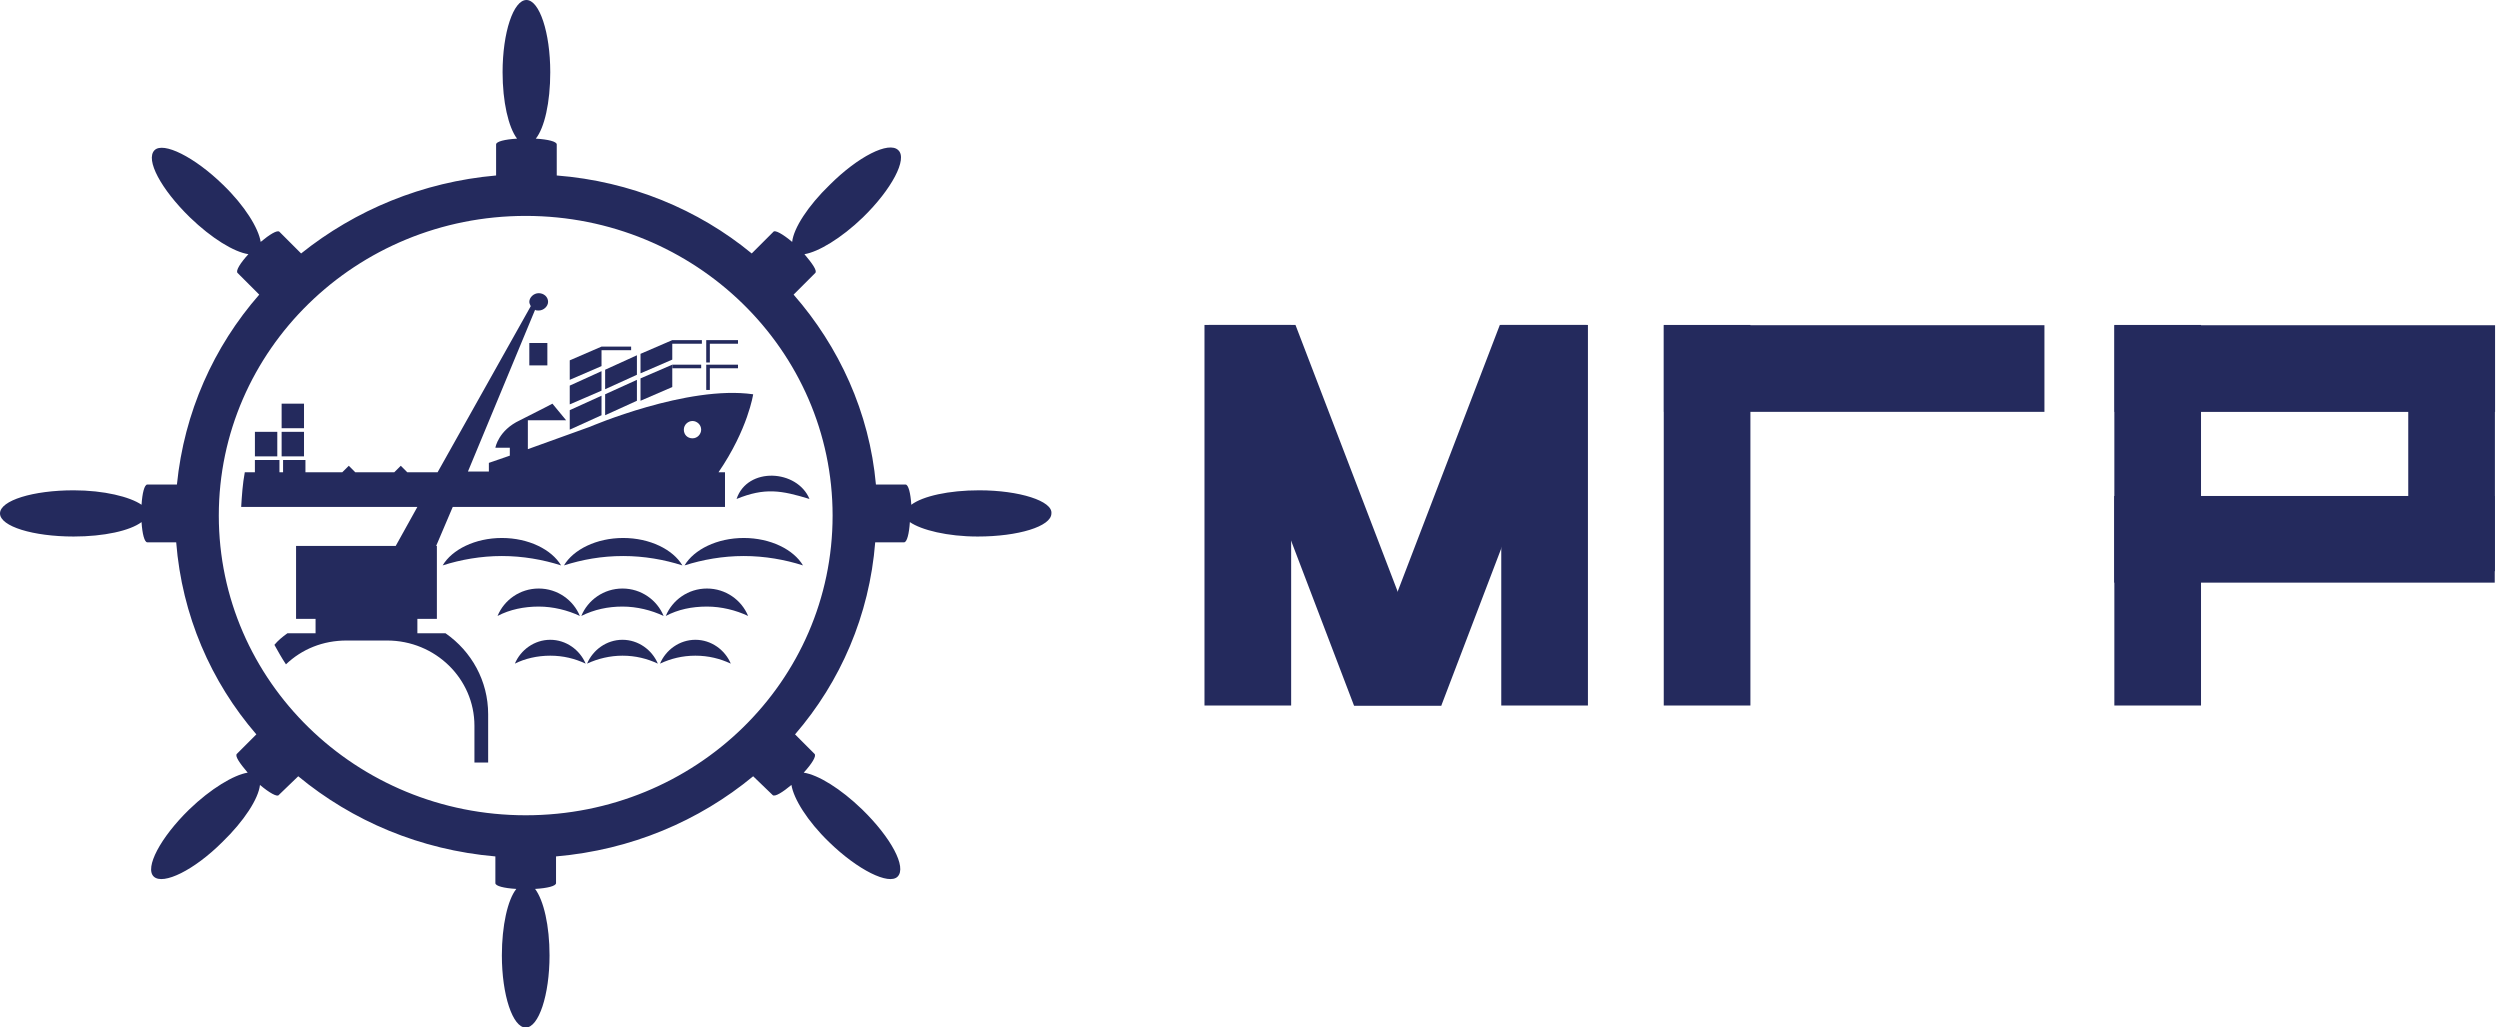
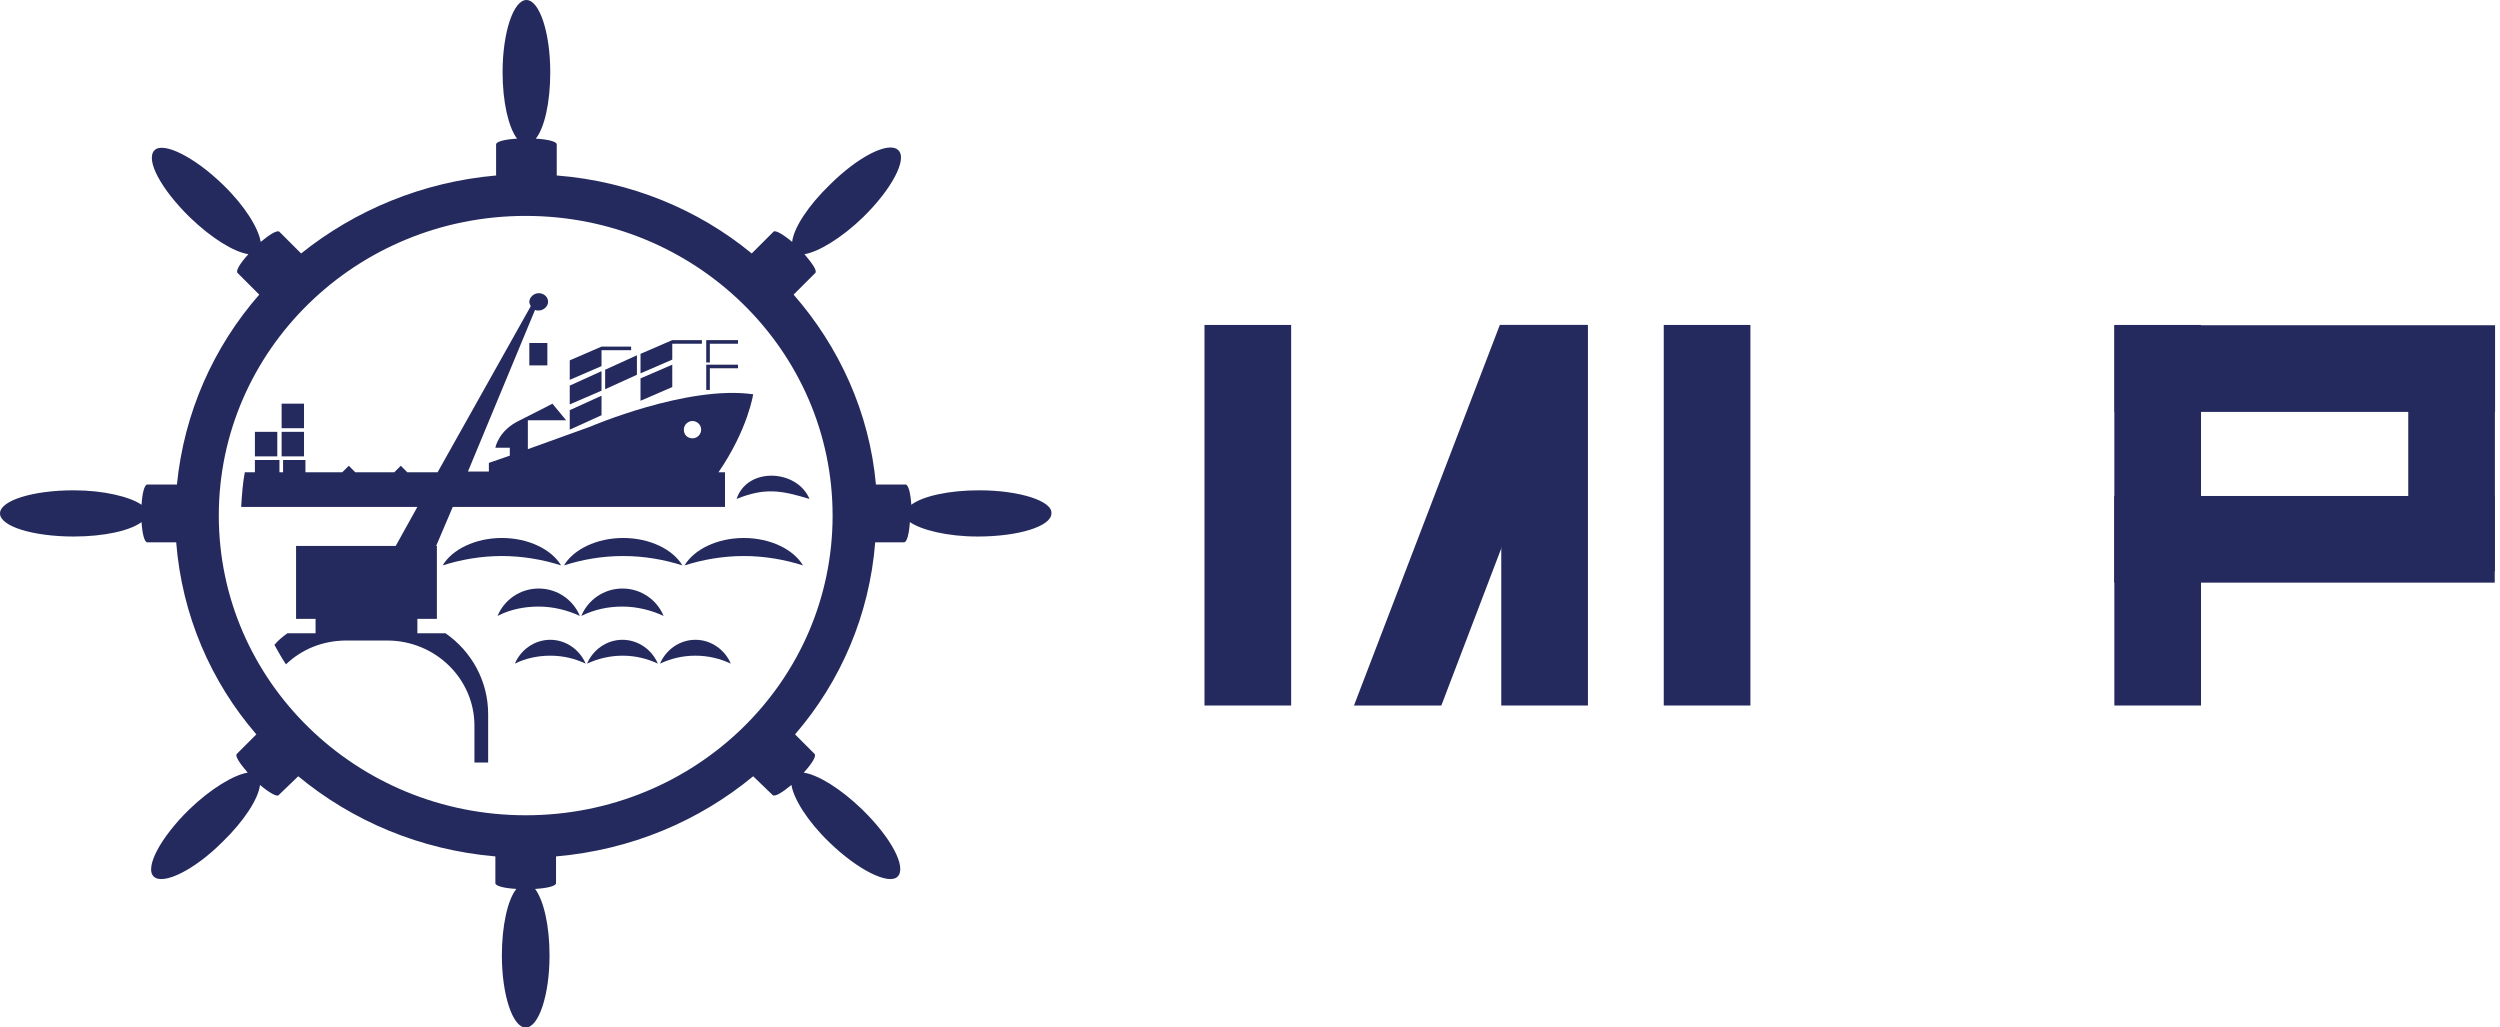
<svg xmlns="http://www.w3.org/2000/svg" width="146" height="60" viewBox="0 0 146 60" fill="none">
  <path d="M30.701 47.612C20.791 47.612 12.778 39.768 12.778 30.11C12.778 20.453 20.791 12.609 30.701 12.609C40.611 12.609 48.624 20.453 48.624 30.11C48.624 39.81 40.611 47.612 30.701 47.612ZM57.184 28.634C55.413 28.634 53.895 28.972 53.22 29.478C53.178 28.803 53.052 28.297 52.883 28.297H51.154C50.775 24.08 49.003 20.242 46.346 17.206L47.612 15.941C47.738 15.814 47.443 15.393 46.979 14.844C47.78 14.718 49.13 13.917 50.395 12.694C52.082 11.049 53.01 9.278 52.461 8.772C51.913 8.223 50.1 9.151 48.455 10.796C47.19 12.019 46.346 13.326 46.262 14.127C45.714 13.664 45.25 13.411 45.166 13.537L43.901 14.802C40.78 12.23 36.816 10.585 32.514 10.248V8.434C32.514 8.266 32.008 8.139 31.291 8.097C31.797 7.464 32.135 5.988 32.135 4.217C32.135 1.898 31.502 0 30.743 0C29.984 0 29.351 1.898 29.351 4.217C29.351 5.946 29.689 7.422 30.195 8.097C29.478 8.139 28.972 8.266 28.972 8.434V10.248C24.67 10.627 20.748 12.272 17.585 14.802L16.32 13.537C16.194 13.411 15.73 13.706 15.224 14.127C15.097 13.326 14.296 12.019 13.031 10.796C11.344 9.151 9.531 8.266 9.025 8.772C8.476 9.32 9.404 11.049 11.091 12.694C12.356 13.917 13.664 14.718 14.507 14.844C14.043 15.35 13.748 15.814 13.874 15.941L15.14 17.206C12.483 20.242 10.754 24.08 10.332 28.297H8.603C8.434 28.297 8.308 28.803 8.266 29.478C7.591 29.014 6.073 28.634 4.301 28.634C1.94 28.634 0 29.225 0 29.984C0 30.743 1.94 31.333 4.301 31.333C6.073 31.333 7.591 30.996 8.266 30.49C8.308 31.165 8.434 31.671 8.603 31.671H10.29C10.627 35.93 12.314 39.81 14.971 42.888L13.832 44.027C13.706 44.154 14.001 44.575 14.465 45.123C13.664 45.25 12.314 46.051 11.049 47.274C9.362 48.919 8.434 50.69 8.983 51.196C9.531 51.702 11.344 50.817 12.989 49.172C14.254 47.949 15.097 46.642 15.182 45.84C15.73 46.304 16.194 46.557 16.278 46.431L17.417 45.334C20.58 47.949 24.544 49.636 28.93 50.015V51.576C28.93 51.744 29.436 51.871 30.153 51.913C29.646 52.546 29.309 54.064 29.309 55.793C29.309 58.112 29.942 60.01 30.701 60.01C31.46 60.01 32.093 58.112 32.093 55.793C32.093 54.064 31.755 52.588 31.249 51.913C31.966 51.871 32.472 51.744 32.472 51.576V50.015C36.858 49.636 40.822 47.949 43.985 45.334L45.123 46.431C45.25 46.557 45.714 46.262 46.22 45.84C46.346 46.642 47.148 47.949 48.413 49.172C50.1 50.817 51.913 51.702 52.419 51.196C52.967 50.648 52.04 48.919 50.353 47.274C49.088 46.051 47.78 45.25 46.937 45.123C47.401 44.617 47.696 44.154 47.569 44.027L46.431 42.888C49.088 39.81 50.775 35.93 51.112 31.671H52.799C52.967 31.671 53.094 31.165 53.136 30.49C53.811 30.954 55.329 31.333 57.1 31.333C59.462 31.333 61.402 30.743 61.402 29.984C61.486 29.267 59.546 28.634 57.184 28.634Z" fill="#242A5D" />
  <path d="M16.194 25.219H14.887V26.652H16.194V25.219Z" fill="#242A5D" />
  <path d="M17.754 25.219H16.447V26.652H17.754V25.219Z" fill="#242A5D" />
  <path d="M17.754 23.574H16.447V25.008H17.754V23.574Z" fill="#242A5D" />
  <path d="M31.966 20.031H30.912V21.339H31.966V20.031Z" fill="#242A5D" />
  <path d="M35.129 21.676L33.273 22.52V23.616L35.129 22.815V21.676Z" fill="#242A5D" />
  <path d="M35.129 20.453H36.858V20.242H35.129L33.273 21.044V22.182L35.129 21.381V20.453Z" fill="#242A5D" />
  <path d="M35.129 23.11L33.273 23.953V25.092L35.129 24.249V23.11Z" fill="#242A5D" />
  <path d="M37.196 20.748L35.34 21.592V22.73L37.196 21.887V20.748Z" fill="#242A5D" />
-   <path d="M35.34 24.249L37.196 23.405V22.183L35.34 23.026V24.249Z" fill="#242A5D" />
  <path d="M39.261 20.074H40.99V19.863H39.261L37.406 20.664V21.803L39.261 21.001V20.074Z" fill="#242A5D" />
  <path d="M39.261 21.297L37.406 22.098V23.405L39.261 22.604V21.297Z" fill="#242A5D" />
-   <path d="M40.949 21.297H39.262V21.507H40.949V21.297Z" fill="#242A5D" />
  <path d="M41.455 20.074H43.099V19.863H41.455H41.413H41.244V21.17H41.455V20.074Z" fill="#242A5D" />
  <path d="M41.455 21.507H43.099V21.297H41.455H41.413H41.244V22.773H41.455V21.507Z" fill="#242A5D" />
  <path d="M43.015 29.14C44.66 28.466 45.63 28.634 47.274 29.14C46.557 27.412 43.648 27.243 43.015 29.14Z" fill="#242A5D" />
  <path d="M31.46 35.424C32.303 35.424 33.147 35.635 33.864 35.972C33.484 35.045 32.556 34.37 31.46 34.37C30.363 34.37 29.436 35.045 29.056 35.972C29.773 35.593 30.616 35.424 31.46 35.424Z" fill="#242A5D" />
  <path d="M36.352 35.424C37.195 35.424 38.039 35.635 38.756 35.972C38.376 35.045 37.449 34.37 36.352 34.37C35.256 34.37 34.328 35.045 33.948 35.972C34.707 35.593 35.509 35.424 36.352 35.424Z" fill="#242A5D" />
-   <path d="M41.286 35.424C42.129 35.424 42.973 35.635 43.69 35.972C43.31 35.045 42.382 34.37 41.286 34.37C40.189 34.37 39.261 35.045 38.882 35.972C39.599 35.593 40.4 35.424 41.286 35.424Z" fill="#242A5D" />
  <path d="M29.309 32.472C30.532 32.472 31.713 32.683 32.767 33.02C32.219 32.093 30.869 31.418 29.309 31.418C27.749 31.418 26.399 32.093 25.851 33.02C26.905 32.683 28.086 32.472 29.309 32.472Z" fill="#242A5D" />
  <path d="M36.394 32.472C37.617 32.472 38.798 32.683 39.852 33.02C39.304 32.093 37.954 31.418 36.394 31.418C34.834 31.418 33.484 32.093 32.936 33.02C33.99 32.683 35.129 32.472 36.394 32.472Z" fill="#242A5D" />
  <path d="M43.437 32.472C44.66 32.472 45.84 32.683 46.895 33.02C46.346 32.093 44.997 31.418 43.437 31.418C41.876 31.418 40.527 32.093 39.978 33.02C41.033 32.683 42.214 32.472 43.437 32.472Z" fill="#242A5D" />
  <path d="M32.135 38.292C32.894 38.292 33.569 38.461 34.201 38.756C33.864 37.954 33.062 37.364 32.135 37.364C31.207 37.364 30.406 37.954 30.068 38.756C30.659 38.461 31.376 38.292 32.135 38.292Z" fill="#242A5D" />
  <path d="M36.352 38.292C37.111 38.292 37.785 38.461 38.418 38.756C38.081 37.954 37.279 37.364 36.352 37.364C35.424 37.364 34.623 37.954 34.285 38.756C34.918 38.461 35.635 38.292 36.352 38.292Z" fill="#242A5D" />
  <path d="M40.611 38.292C41.37 38.292 42.045 38.461 42.678 38.756C42.34 37.954 41.539 37.364 40.611 37.364C39.683 37.364 38.882 37.954 38.545 38.756C39.177 38.461 39.852 38.292 40.611 38.292Z" fill="#242A5D" />
  <path d="M34.454 24.923L30.827 26.231V25.176V24.544H33.062L32.261 23.574C32.261 23.574 31.628 23.911 30.363 24.544C29.098 25.134 28.93 26.146 28.93 26.146H29.773V26.61L28.55 27.032V27.538H27.327L31.249 18.092C31.291 18.134 31.375 18.134 31.46 18.134C31.755 18.134 32.008 17.881 32.008 17.628C32.008 17.332 31.755 17.122 31.46 17.122C31.165 17.122 30.912 17.375 30.912 17.628C30.912 17.712 30.954 17.796 30.996 17.881L25.556 27.58H23.785L23.405 27.201L23.026 27.58H20.748L20.369 27.201L19.989 27.58H17.838V26.863H16.531V27.58H16.32V26.863H14.886V27.58H14.296C14.169 28.255 14.127 28.93 14.085 29.604H24.375L23.11 31.882H17.29V36.141H18.429V36.984H16.784C16.489 37.195 16.236 37.406 16.025 37.659C16.236 38.039 16.447 38.418 16.7 38.798C17.628 37.912 18.851 37.406 20.242 37.406H22.604C25.429 37.406 27.707 39.641 27.707 42.382V44.533H28.508V41.708C28.508 39.768 27.538 38.039 26.02 36.984H24.375V36.141H25.514V31.882H25.471L26.441 29.604H42.34V27.58H41.961C43.69 25.05 43.985 23.026 43.985 23.026C40.147 22.477 34.454 24.923 34.454 24.923ZM40.442 25.598C40.147 25.598 39.936 25.387 39.936 25.092C39.936 24.797 40.189 24.586 40.442 24.586C40.695 24.586 40.948 24.797 40.948 25.092C40.948 25.345 40.738 25.598 40.442 25.598Z" fill="#242A5D" />
  <path d="M75.403 18.977H70.342V41.202H75.403V18.977Z" fill="#242A5D" />
  <path d="M102.224 18.977H97.163V41.202H102.224V18.977Z" fill="#242A5D" />
-   <path d="M97.171 18.992V24.052H119.395V18.992H97.171Z" fill="#242A5D" />
  <path d="M128.539 18.977H123.478V41.202H128.539V18.977Z" fill="#242A5D" />
  <path d="M123.488 18.994V24.055H145.712V18.994H123.488Z" fill="#242A5D" />
  <path d="M123.469 28.965V34.026H145.693V28.965H123.469Z" fill="#242A5D" />
  <path d="M145.703 20.369H140.642V33.358H145.703V20.369Z" fill="#242A5D" />
  <path d="M92.735 18.977H87.674V41.202H92.735V18.977Z" fill="#242A5D" />
-   <path d="M70.595 18.977H75.656L84.174 41.202H79.072L70.595 18.977Z" fill="#242A5D" />
  <path d="M92.651 18.977H87.59L79.072 41.202H84.174L92.651 18.977Z" fill="#242A5D" />
</svg>